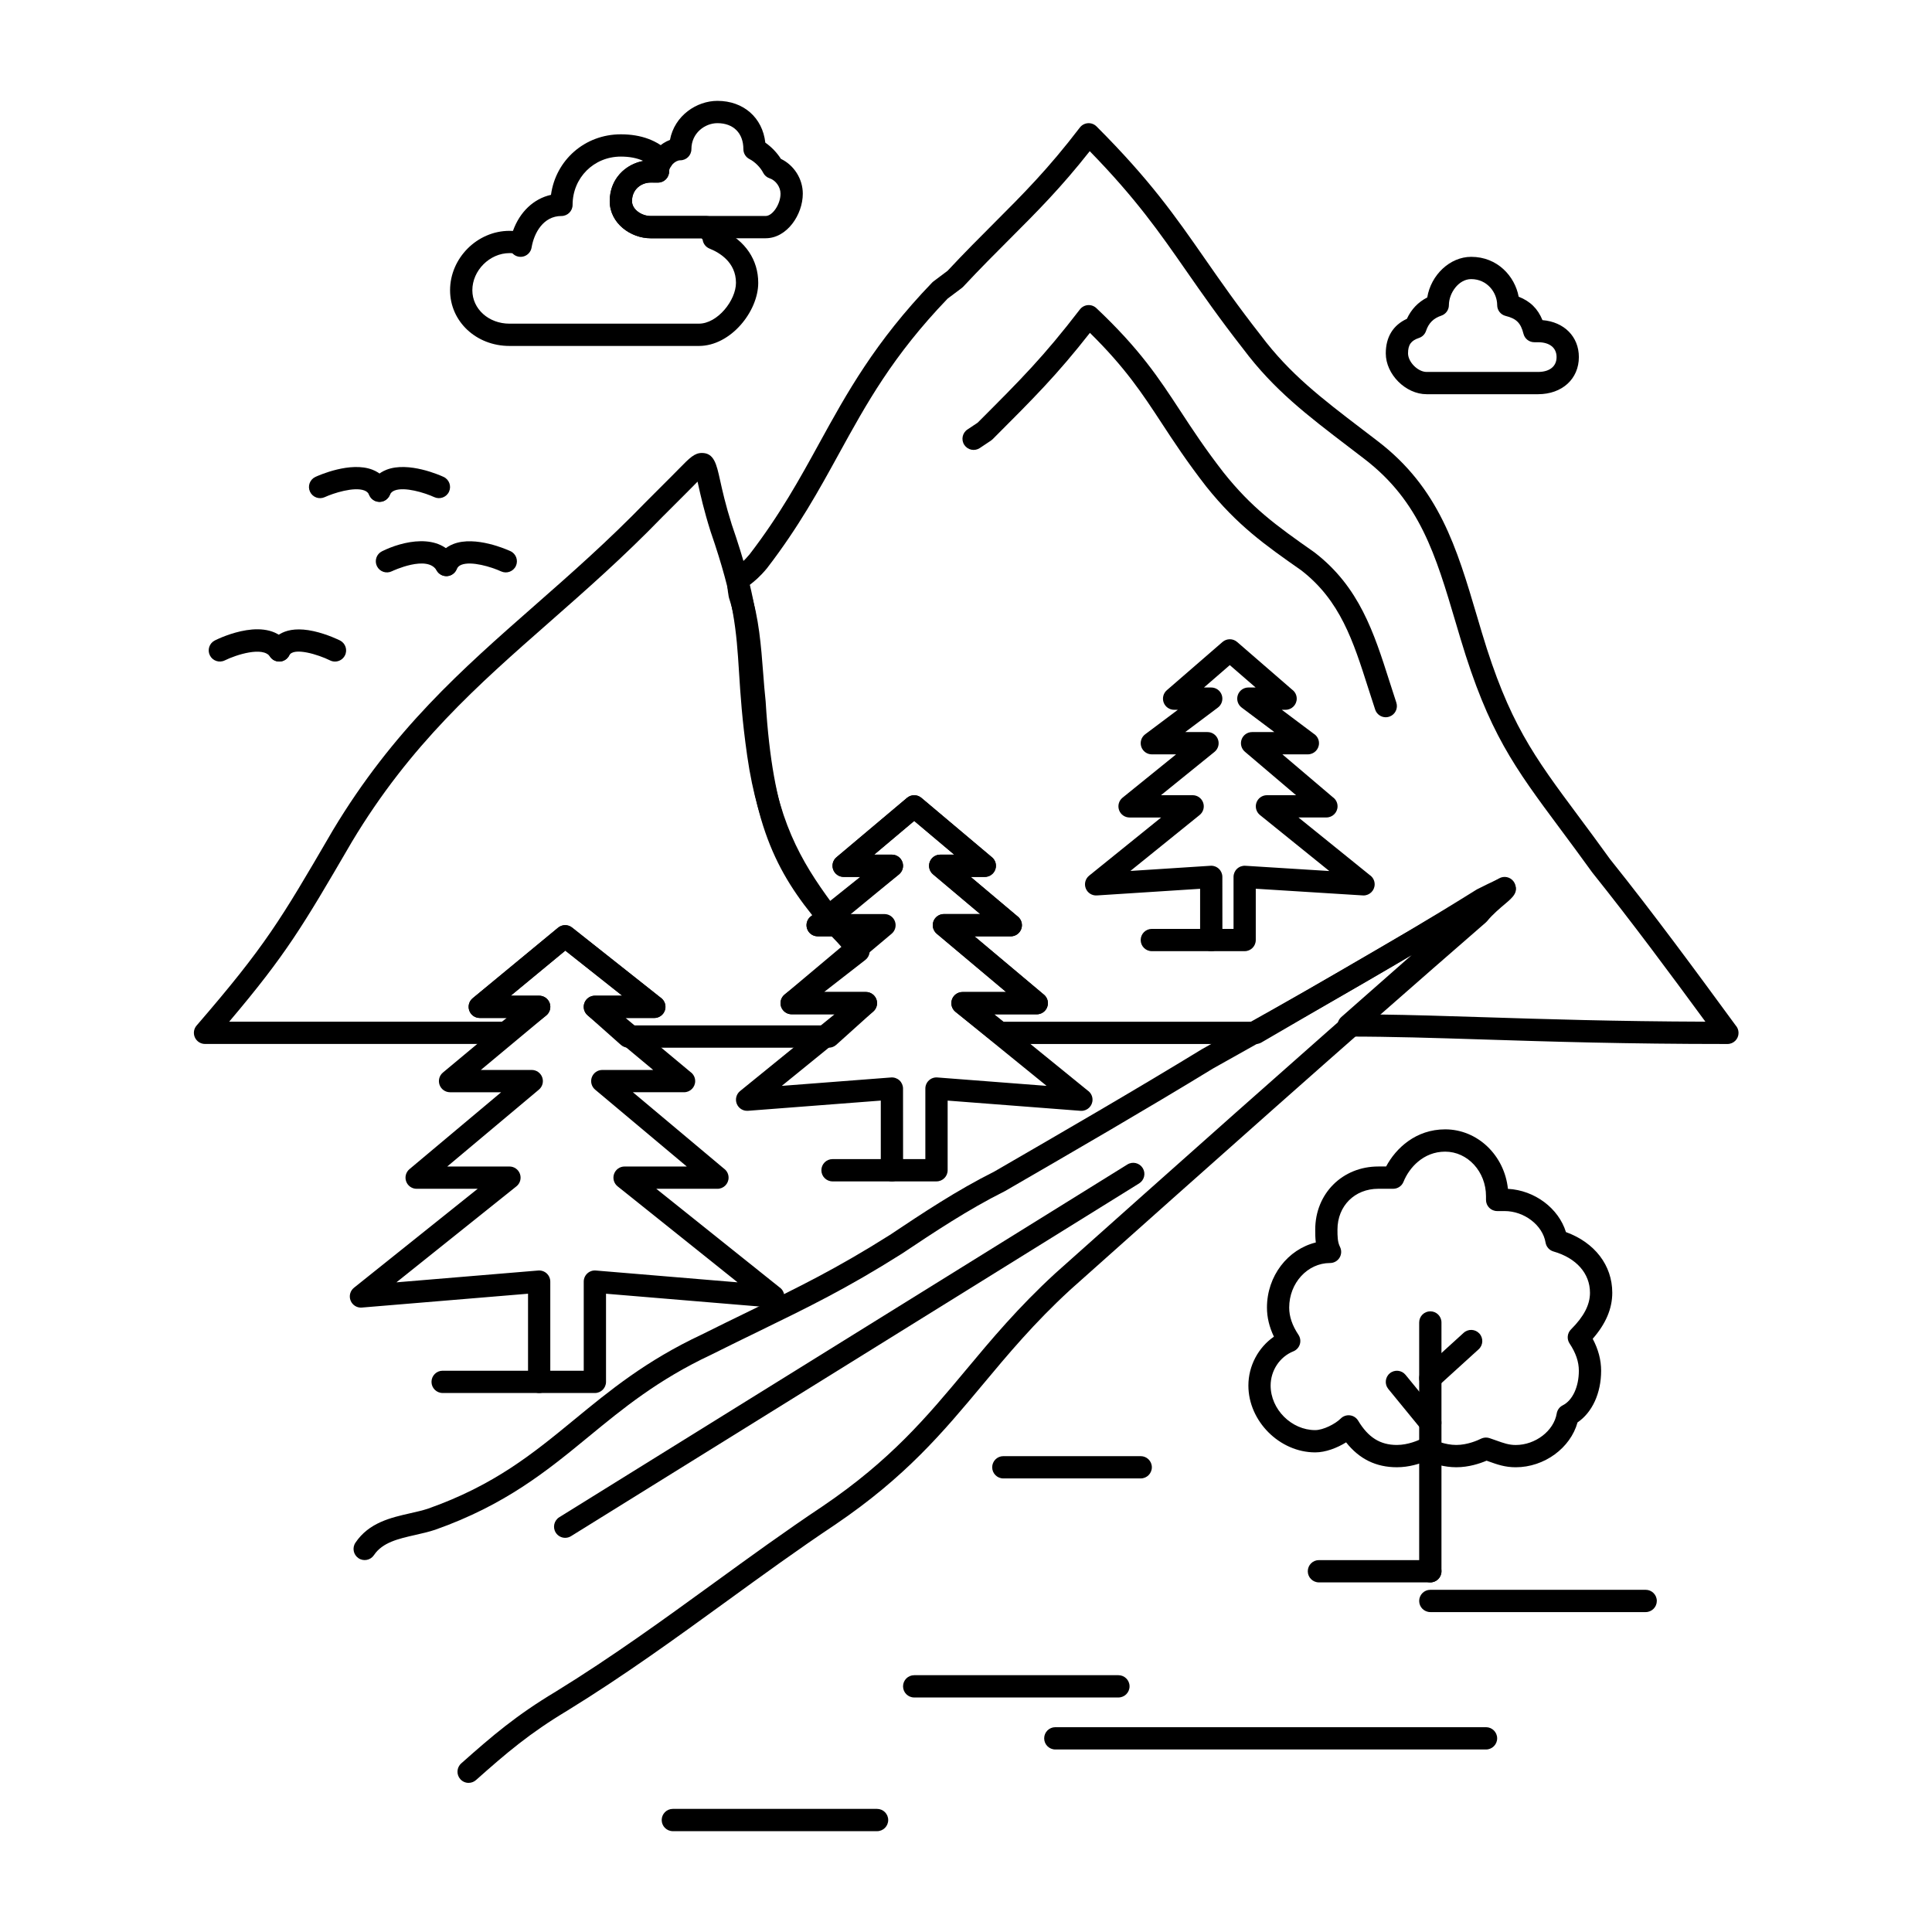
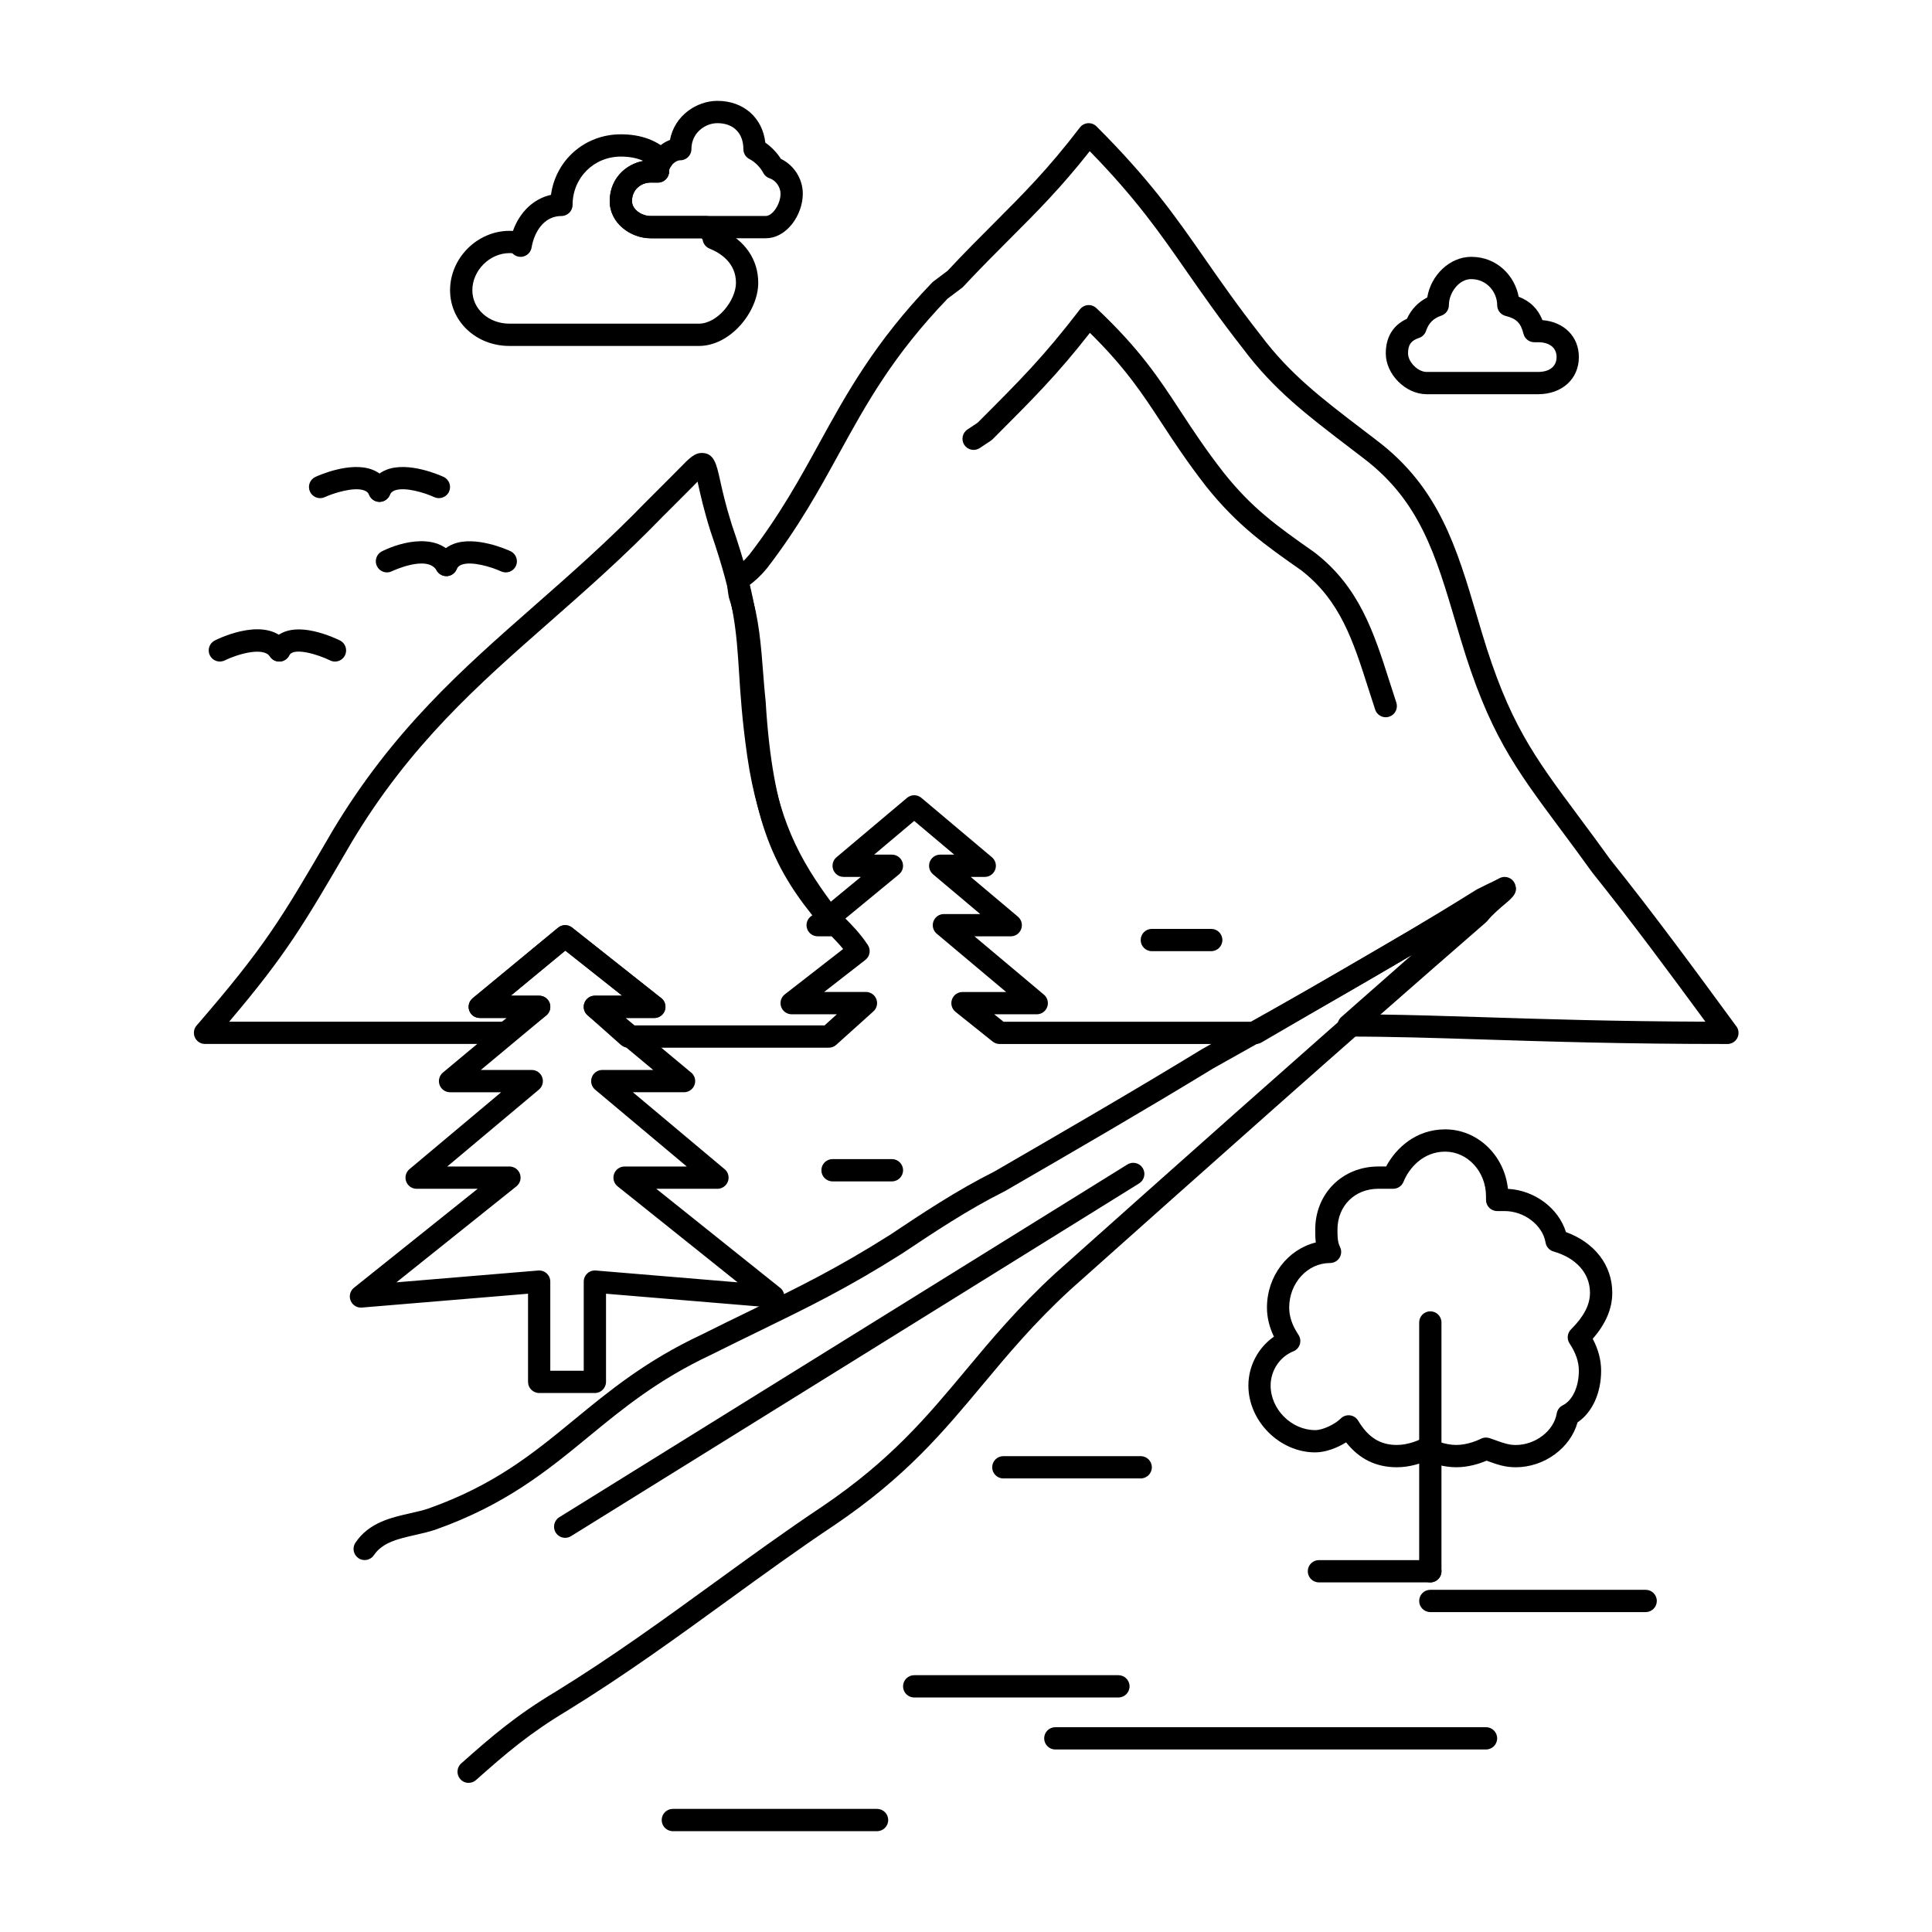
<svg xmlns="http://www.w3.org/2000/svg" fill="#000000" width="800px" height="800px" version="1.1" viewBox="144 144 512 512">
  <g>
    <path d="m301.65 513.16h-14.762c-1.629 0-2.953-1.32-2.953-2.953v-23.359l-44.035 3.668c-1.285 0.121-2.508-0.641-2.988-1.852-0.48-1.207-0.117-2.586 0.898-3.398l32.789-26.23-16.184 0.008c-1.242 0-2.352-0.777-2.773-1.945-0.426-1.168-0.074-2.473 0.879-3.269l24.289-20.371h-13.539c-1.242 0-2.352-0.777-2.777-1.949-0.422-1.168-0.07-2.477 0.887-3.273l17.352-14.461h-7.59c-1.246 0-2.356-0.781-2.777-1.953s-0.062-2.481 0.898-3.273l22.633-18.695c1.074-0.887 2.621-0.902 3.711-0.039l23.414 18.535c0.809 0.527 1.34 1.438 1.34 2.473 0 1.629-1.32 2.953-2.953 2.953h-0.02-7.59l17.152 14.293c0.773 0.531 1.281 1.426 1.281 2.434 0 1.629-1.32 2.953-2.953 2.953h-0.02-13.535l24.086 20.203c0.77 0.531 1.273 1.422 1.273 2.43 0 1.629-1.32 2.953-2.953 2.953h-0.02-16.184l32.598 26.07c0.801 0.527 1.328 1.438 1.328 2.465 0 1.629-1.32 2.949-2.949 2.953-0.094-0.004-0.176-0.004-0.266-0.012l-44.035-3.668v23.359c-0.004 1.633-1.324 2.953-2.953 2.953zm-11.809-5.902h8.855v-23.617c0-0.824 0.344-1.613 0.953-2.172 0.605-0.559 1.418-0.84 2.242-0.77l37.578 3.133-31.797-25.438c-0.98-0.785-1.355-2.102-0.941-3.281 0.414-1.184 1.531-1.977 2.785-1.977h16.488l-24.289-20.371c-0.949-0.797-1.301-2.106-0.879-3.269 0.426-1.168 1.531-1.945 2.773-1.945h13.496l-17.352-14.461c-0.953-0.797-1.309-2.106-0.887-3.273 0.426-1.168 1.531-1.949 2.777-1.949h7.258l-15.09-11.949-14.461 11.949h7.535c1.242 0 2.352 0.777 2.777 1.949 0.422 1.168 0.07 2.477-0.887 3.273l-17.352 14.461h13.496c1.242 0 2.352 0.777 2.773 1.945 0.426 1.168 0.074 2.473-0.879 3.269l-24.289 20.371h16.488c1.254 0 2.371 0.793 2.785 1.977 0.414 1.184 0.039 2.5-0.941 3.281l-31.797 25.438 37.578-3.133c0.824-0.062 1.637 0.211 2.242 0.77 0.609 0.559 0.953 1.348 0.953 2.172v23.617z" />
-     <path d="m392.18 457.08h-11.809c-1.629 0-2.953-1.32-2.953-2.953v-18.461l-35.199 2.707c-1.281 0.098-2.488-0.652-2.969-1.852-0.477-1.199-0.121-2.57 0.879-3.383l25.035-20.34h-11.367c-1.242 0-2.348-0.777-2.773-1.941-0.426-1.168-0.074-2.473 0.875-3.269l18.395-15.453h-9.609c-1.254 0-2.371-0.793-2.785-1.977-0.414-1.184-0.039-2.5 0.941-3.281l13.109-10.488h-4.375c-1.238 0-2.348-0.777-2.773-1.941-0.426-1.164-0.078-2.473 0.871-3.269l18.695-15.742c1.098-0.926 2.703-0.926 3.805 0l18.496 15.578c0.766 0.535 1.27 1.422 1.27 2.426 0 1.629-1.32 2.953-2.953 2.953h-0.02-3.719l12.309 10.367c0.766 0.535 1.27 1.422 1.27 2.426 0 1.629-1.32 2.953-2.953 2.953h-0.02-9.609l18.195 15.285c0.77 0.535 1.273 1.422 1.273 2.43 0 1.629-1.32 2.953-2.953 2.953h-0.02l-11.355-0.008 24.832 20.18c0.793 0.531 1.312 1.43 1.312 2.453 0 1.629-1.32 2.953-2.953 2.953-0.074 0.008-0.164-0.004-0.246-0.008l-35.195-2.707v18.461c0 1.625-1.324 2.949-2.953 2.949zm-8.855-5.906h5.902v-18.695c0-0.824 0.344-1.609 0.945-2.164 0.602-0.559 1.406-0.844 2.234-0.777l28.953 2.227-24.152-19.625c-0.969-0.789-1.34-2.102-0.922-3.277s1.531-1.965 2.781-1.965h11.574l-18.395-15.453c-0.949-0.797-1.301-2.106-0.875-3.269 0.426-1.168 1.531-1.941 2.773-1.941h9.625l-12.508-10.535c-0.949-0.801-1.297-2.106-0.871-3.269 0.426-1.164 1.531-1.941 2.773-1.941h3.719l-10.609-8.934-10.609 8.934h4.703c1.254 0 2.371 0.793 2.785 1.977 0.414 1.184 0.039 2.5-0.941 3.281l-13.109 10.488h9.297c1.242 0 2.348 0.777 2.773 1.941s0.074 2.473-0.875 3.269l-18.395 15.453h11.574c1.25 0 2.363 0.789 2.781 1.965 0.418 1.18 0.051 2.492-0.922 3.277l-24.152 19.625 28.953-2.227c0.824-0.062 1.629 0.219 2.234 0.777 0.602 0.559 0.945 1.344 0.945 2.164z" />
-     <path d="m473.85 396.07h-8.855c-1.629 0-2.953-1.32-2.953-2.953v-13.578l-27.363 1.762c-1.297 0.082-2.473-0.676-2.941-1.871-0.469-1.199-0.105-2.562 0.895-3.371l19.086-15.414h-8.375c-1.25 0-2.367-0.789-2.781-1.969-0.418-1.18-0.047-2.492 0.926-3.281l14.184-11.48h-6.422c-1.27 0-2.398-0.812-2.801-2.019-0.402-1.207 0.012-2.531 1.027-3.297l8.66-6.496h-0.984c-1.23 0-2.336-0.766-2.766-1.922-0.43-1.152-0.098-2.457 0.832-3.262l14.762-12.793c1.109-0.961 2.758-0.961 3.867 0l14.562 12.621c0.75 0.535 1.238 1.414 1.238 2.402 0 1.629-1.32 2.953-2.953 2.953h-0.02-0.984l8.457 6.344c0.84 0.52 1.402 1.453 1.402 2.512 0 1.629-1.32 2.953-2.953 2.953h-0.02-6.731l13.363 11.355c0.762 0.535 1.258 1.418 1.258 2.418 0 1.629-1.32 2.953-2.953 2.953h-0.02-7.391l18.883 15.254c0.797 0.531 1.316 1.434 1.316 2.461 0 1.629-1.32 2.953-2.953 2.953h-0.02c-0.062 0-0.121-0.004-0.184-0.008l-28.352-1.773v13.586c0.008 1.637-1.316 2.961-2.945 2.961zm-5.902-5.906h2.953v-13.777c0-0.816 0.336-1.594 0.93-2.152s1.395-0.848 2.207-0.797l22.242 1.391-18.379-14.844c-0.973-0.785-1.344-2.102-0.93-3.281 0.418-1.18 1.531-1.969 2.781-1.969h7.715l-13.562-11.527c-0.941-0.801-1.285-2.106-0.859-3.269 0.426-1.16 1.531-1.934 2.769-1.934h5.902l-8.66-6.496c-1.016-0.762-1.43-2.09-1.027-3.297 0.402-1.207 1.531-2.019 2.801-2.019h1.926l-6.848-5.934-6.848 5.934h1.926c1.27 0 2.398 0.812 2.801 2.019 0.402 1.207-0.012 2.531-1.027 3.297l-8.66 6.496h5.902c1.25 0 2.367 0.789 2.781 1.969 0.418 1.18 0.047 2.492-0.926 3.281l-14.184 11.48h8.391c1.25 0 2.367 0.789 2.781 1.969 0.418 1.18 0.047 2.492-0.93 3.281l-18.352 14.824 21.227-1.371c0.809-0.055 1.613 0.234 2.211 0.793 0.594 0.559 0.934 1.336 0.934 2.152z" />
    <path d="m268.19 616.48c-0.812 0-1.625-0.336-2.207-0.992-1.082-1.219-0.973-3.086 0.246-4.168 8.355-7.426 14.613-12.762 25.043-19.02 14.891-9.164 28.648-19.156 41.957-28.816 9.324-6.769 18.969-13.773 28.773-20.309 18.051-12.227 27.684-23.777 37.887-36.004 6.809-8.164 13.852-16.602 23.746-25.707 31.527-28.117 63.969-57.051 96.781-85.723-18.152 10.812-36.766 21.238-54.914 31.402-17.73 10.832-36.734 21.836-55.117 32.48-0.051 0.031-0.105 0.059-0.16 0.086-9.676 4.836-18.602 10.789-27.234 16.543-14.5 9.16-24.766 14.156-37.762 20.488-3.996 1.945-8.125 3.957-12.738 6.266-14.125 6.621-23.477 14.309-32.52 21.742-10.805 8.883-21.98 18.066-40.633 24.648-1.734 0.578-3.535 0.984-5.273 1.379-4.481 1.012-8.715 1.973-10.965 5.348-0.906 1.355-2.738 1.723-4.094 0.82-1.355-0.906-1.723-2.738-0.82-4.094 3.559-5.34 9.41-6.664 14.574-7.832 1.672-0.379 3.25-0.734 4.66-1.203 17.625-6.223 27.91-14.676 38.801-23.625 9.324-7.664 18.969-15.59 33.695-22.496 4.574-2.285 8.719-4.309 12.73-6.258 12.832-6.25 22.969-11.188 37.133-20.133 8.699-5.801 17.754-11.836 27.727-16.832 18.344-10.621 37.309-21.602 54.965-32.391 0.031-0.02 0.062-0.039 0.098-0.059 24.16-13.527 49.141-27.52 72.695-42.242 0.078-0.051 0.16-0.094 0.242-0.137 2.289-1.145 3.664-1.816 4.598-2.238 1.18-0.535 3.629-1.648 5.098 0.578 1.516 2.305-0.441 3.957-2.172 5.418-1.41 1.191-3.543 2.988-4.883 4.664-0.109 0.141-0.234 0.27-0.371 0.383-37.375 32.461-74.387 65.469-110.18 97.391-9.574 8.809-16.488 17.098-23.176 25.113-10.477 12.555-20.367 24.414-39.125 37.121-9.727 6.484-19.32 13.449-28.598 20.188-13.395 9.727-27.246 19.785-42.359 29.082-10.02 6.012-16.082 11.184-24.188 18.391-0.562 0.5-1.262 0.746-1.961 0.746z" />
    <path d="m464.99 396.07h-15.742c-1.629 0-2.953-1.32-2.953-2.953 0-1.629 1.32-2.953 2.953-2.953h15.742c1.629 0 2.953 1.32 2.953 2.953 0 1.629-1.324 2.953-2.953 2.953z" />
    <path d="m380.37 457.08h-15.742c-1.629 0-2.953-1.32-2.953-2.953 0-1.629 1.32-2.953 2.953-2.953h15.742c1.629 0 2.953 1.32 2.953 2.953 0 1.629-1.32 2.953-2.953 2.953z" />
-     <path d="m286.89 513.16h-25.586c-1.629 0-2.953-1.32-2.953-2.953 0-1.629 1.32-2.953 2.953-2.953h25.586c1.629 0 2.953 1.32 2.953 2.953 0 1.633-1.32 2.953-2.953 2.953z" />
    <path d="m601.79 420.67h-0.02c-27.039 0-47.035-0.637-64.676-1.195-13.066-0.414-24.352-0.773-35.691-0.773-1.227 0-2.328-0.758-2.762-1.91-0.434-1.148-0.109-2.445 0.809-3.258l18.688-16.461-39.852 23.195c-0.449 0.262-0.965 0.402-1.484 0.402h-67.895c-0.672 0-1.32-0.227-1.844-0.648l-9.84-7.871c-0.98-0.785-1.355-2.102-0.941-3.281 0.414-1.184 1.531-1.977 2.785-1.977h11.574l-18.395-15.453c-0.949-0.797-1.301-2.106-0.875-3.269 0.426-1.168 1.531-1.941 2.773-1.941h9.625l-12.508-10.535c-0.949-0.801-1.297-2.106-0.871-3.269s1.531-1.941 2.773-1.941h3.719l-10.609-8.934-10.609 8.934h4.703c1.246 0 2.359 0.781 2.777 1.957 0.422 1.172 0.059 2.484-0.902 3.277l-16.727 13.777c-1.246 1.023-3.086 0.859-4.129-0.371-12-14.18-18.445-27.164-20.367-58.727-0.266-2.398-0.453-4.871-0.656-7.488-0.539-6.996-1.094-14.227-3.141-20.363-0.047-0.148-0.086-0.297-0.109-0.449-0.684-4.094-0.668-5.723 2.156-7.922 0.773-0.602 1.832-1.426 3.371-3.266 8.051-10.473 13.344-20.109 18.465-29.434 7.246-13.191 14.742-26.832 29.926-42.602 0.109-0.113 0.227-0.219 0.355-0.312l3.727-2.797c4.551-4.871 8.52-8.836 12.355-12.676 7.668-7.668 14.293-14.293 22.699-25.289 0.516-0.676 1.301-1.098 2.148-1.152 0.848-0.059 1.68 0.254 2.281 0.859 14.188 14.188 20.883 23.809 28.633 34.945 4.277 6.144 8.695 12.496 14.902 20.426 7.676 10.234 16.137 16.691 26.848 24.867 1.34 1.02 2.707 2.066 4.117 3.148 16.27 12.441 20.934 28.203 26.336 46.457 0.414 1.395 0.832 2.809 1.258 4.234 7.168 23.898 13.715 32.699 25.59 48.672 2.488 3.344 5.305 7.133 8.375 11.398 11.766 14.707 22.719 29.637 33.309 44.082 0.477 0.523 0.766 1.219 0.766 1.984 0.012 1.629-1.309 2.949-2.941 2.949zm-191.84-5.902h66.062l65.242-37.977c1.312-0.762 2.992-0.406 3.879 0.824s0.695 2.938-0.441 3.941l-35.523 31.293c8.887 0.113 17.969 0.402 28.121 0.723 16.305 0.516 34.625 1.098 58.656 1.184-9.551-13.012-19.43-26.352-29.926-39.473-0.031-0.039-0.062-0.078-0.09-0.117-3.062-4.254-5.879-8.043-8.367-11.387-12.277-16.512-19.039-25.605-26.508-50.5-0.43-1.434-0.852-2.852-1.266-4.254-5.32-17.973-9.52-32.172-24.27-43.449-1.406-1.082-2.773-2.125-4.106-3.141-11.074-8.453-19.824-15.129-27.953-25.969-6.269-8.012-10.941-14.723-15.062-20.645-7.144-10.27-13.371-19.219-25.605-31.758-7.676 9.738-13.957 16.02-21.137 23.199-3.852 3.852-7.836 7.836-12.395 12.719-0.117 0.125-0.246 0.242-0.387 0.348l-3.746 2.809c-14.531 15.129-21.484 27.785-28.844 41.18-5.234 9.531-10.652 19.387-18.996 30.234-0.023 0.031-0.047 0.062-0.07 0.09-1.965 2.359-3.434 3.504-4.316 4.188-0.082 0.062-0.172 0.133-0.254 0.199 0.039 0.52 0.176 1.375 0.254 1.871 2.215 6.769 2.793 14.285 3.352 21.555 0.199 2.594 0.387 5.043 0.645 7.363 0.008 0.051 0.012 0.098 0.012 0.148 1.867 30.789 8.234 42.215 17.121 53.105l8.109-6.68h-4.562c-1.238 0-2.348-0.777-2.773-1.941-0.426-1.164-0.078-2.473 0.871-3.269l18.695-15.742c1.098-0.926 2.703-0.926 3.805 0l18.695 15.742c0.949 0.801 1.297 2.106 0.871 3.269-0.426 1.164-1.535 1.941-2.773 1.941h-3.719l12.508 10.535c0.949 0.801 1.297 2.106 0.871 3.269-0.426 1.164-1.535 1.941-2.773 1.941h-9.609l18.395 15.453c0.949 0.797 1.301 2.106 0.875 3.269-0.426 1.168-1.531 1.941-2.773 1.941h-11.266z" />
    <path d="m363.64 421.65h-53.137c-0.723 0-1.422-0.266-1.961-0.746l-8.855-7.871c-0.918-0.812-1.234-2.109-0.797-3.258 0.438-1.145 1.535-1.902 2.758-1.902h7.258l-15.09-11.949-14.461 11.949h7.535c1.262 0 2.383 0.801 2.793 1.992 0.41 1.191 0.016 2.516-0.98 3.289l-8.855 6.887c-0.52 0.402-1.156 0.621-1.812 0.621h-79.703c-1.156 0-2.203-0.676-2.684-1.723-0.48-1.051-0.305-2.281 0.449-3.156 18.27-21.152 22.277-28.023 35.547-50.777l0.543-0.934c15.984-26.637 34.184-42.637 53.457-59.57 9.598-8.434 19.523-17.156 29.629-27.59l6.922-6.922c0.668-0.668 1.262-1.273 1.793-1.816 2.785-2.836 4.055-4.133 6.027-4.133 3.215 0 3.871 2.969 4.781 7.078 0.617 2.793 1.465 6.617 3.125 11.875 6.57 19.059 7.098 27.328 7.828 38.773 0.367 5.809 0.789 12.391 2.121 21.723 2.902 20.324 9.637 30.609 18.137 41.941 0.207 0.277 0.363 0.59 0.465 0.914 0.461 0.141 0.883 0.391 1.23 0.738 2.035 2.035 4.144 4.144 6.273 7.336 0.859 1.285 0.578 3.019-0.645 3.969l-10.922 8.492h11.074c1.223 0 2.316 0.754 2.758 1.895 0.438 1.141 0.125 2.434-0.781 3.254l-9.84 8.855c-0.547 0.496-1.25 0.766-1.98 0.766zm-52.016-5.902h50.879l3.281-2.953h-11.984c-1.262 0-2.383-0.801-2.793-1.992-0.41-1.191-0.016-2.516 0.98-3.289l15.449-12.016c-1-1.246-2.016-2.312-3.055-3.367h-3.695c-1.301 0-2.449-0.852-2.824-2.098s0.105-2.59 1.188-3.312l0.367-0.246c-7.894-10.789-14.523-22.027-17.398-42.145-1.367-9.559-1.793-16.266-2.168-22.184-0.699-10.984-1.203-18.922-7.539-37.297-1.762-5.578-2.68-9.715-3.285-12.453-0.055-0.254-0.113-0.508-0.168-0.758-0.219 0.219-0.438 0.445-0.66 0.672-0.543 0.555-1.152 1.172-1.836 1.855l-6.887 6.887c-10.238 10.57-20.254 19.371-29.938 27.883-18.918 16.625-36.781 32.324-52.273 58.141l-0.523 0.898c-12.414 21.281-16.848 28.883-32.004 46.781h72.281l1.266-0.984h-7.141c-1.246 0-2.356-0.781-2.777-1.953-0.422-1.172-0.062-2.481 0.898-3.273l22.633-18.695c1.074-0.887 2.621-0.902 3.711-0.039l23.617 18.695c0.984 0.781 1.367 2.098 0.957 3.285-0.414 1.188-1.531 1.984-2.789 1.984h-7.981z" />
    <path d="m511.24 334.08c-1.238 0-2.387-0.781-2.801-2.019-0.641-1.926-1.25-3.84-1.855-5.727-3.969-12.453-7.398-23.207-17.758-31.203-9.414-6.59-16.855-11.809-25.156-22.184-5.086-6.539-8.648-11.977-11.789-16.773-5.141-7.848-9.629-14.699-19.043-23.961-8.793 11.199-14.727 17.133-25.781 28.188-0.137 0.137-0.289 0.262-0.449 0.367l-2.953 1.969c-1.359 0.902-3.191 0.539-4.094-0.82-0.906-1.355-0.539-3.188 0.82-4.094l2.707-1.805c11.566-11.566 17.426-17.445 27.094-30.012 0.508-0.66 1.273-1.078 2.106-1.145 0.824-0.07 1.652 0.223 2.262 0.797 11.555 10.91 16.52 18.496 22.273 27.277 3.231 4.934 6.574 10.035 11.484 16.352 7.398 9.25 13.617 13.797 23.965 21.043 0.035 0.023 0.07 0.051 0.105 0.078 11.863 9.125 15.734 21.27 19.836 34.129 0.594 1.863 1.195 3.75 1.828 5.652 0.516 1.547-0.32 3.219-1.867 3.734-0.309 0.105-0.621 0.156-0.934 0.156z" />
    <path d="m293.78 551.54c-0.988 0-1.953-0.496-2.512-1.395-0.859-1.383-0.434-3.203 0.949-4.066l150.55-93.48c1.383-0.859 3.203-0.434 4.066 0.953 0.859 1.383 0.434 3.203-0.953 4.066l-150.55 93.48c-0.48 0.301-1.02 0.441-1.551 0.441z" />
    <path d="m329.2 235.68h-50.184c-8.828 0-15.742-6.484-15.742-14.762 0-8.535 7.211-15.742 15.742-15.742 0.27 0 0.582 0 0.922 0.023 1.797-5.039 5.496-8.551 10.078-9.562 1.25-9.184 8.938-16.043 18.516-16.043 5.383 0 9.727 1.617 12.91 4.801 1.152 1.152 1.152 3.023 0 4.176-0.055 0.055-0.078 0.09-0.082 0.098-0.035 0.102-0.035 0.5-0.035 0.766 0 1.629-1.32 2.953-2.953 2.953h-1.969c-2.387 0-4.922 1.723-4.922 4.922 0 2.254 2.598 3.938 4.922 3.938h14.762c0.781 0 1.535 0.312 2.086 0.863 0.805 0.805 1.738 1.738 2.305 2.879 5.984 2.859 9.383 7.883 9.383 13.969 0.008 7.523-7.258 16.723-15.738 16.723zm-50.184-24.602c-5.242 0-9.84 4.598-9.84 9.84 0 4.965 4.324 8.855 9.84 8.855h50.184c4.977 0 9.84-6.199 9.84-10.824 0-5.453-4.387-8.023-7-9.066-1.008-0.406-1.707-1.324-1.836-2.387-0.066-0.098-0.168-0.223-0.289-0.355l-13.508 0.004c-5.227 0-10.824-3.953-10.824-9.84 0-5.965 4.266-9.816 8.918-10.652-1.668-0.77-3.664-1.156-5.965-1.156-7.172 0-12.793 5.617-12.793 12.793 0 1.629-1.32 2.953-2.953 2.953-4.812 0-7.269 4.5-7.914 8.355-0.184 1.09-0.957 1.988-2.012 2.328-1.055 0.336-2.207 0.059-2.988-0.723-0.055-0.055-0.09-0.078-0.098-0.082-0.098-0.043-0.496-0.043-0.762-0.043z" />
    <path d="m346.91 207.14h-30.504c-5.227 0-10.824-3.953-10.824-9.84 0-6.609 5.234-10.621 10.43-10.816 0.98-2.434 3.078-4.492 5.535-5.406 1.203-6.453 7.078-10.348 12.57-10.348 6.941 0 11.957 4.469 12.699 11.07 1.613 1.121 3.094 2.66 4.125 4.297 3.473 1.664 5.809 5.301 5.809 9.23 0 5.578-4.207 11.812-9.84 11.812zm-30.504-14.762c-2.387 0-4.922 1.723-4.922 4.922 0 2.254 2.598 3.938 4.922 3.938h30.504c1.84 0 3.938-3.144 3.938-5.902 0-1.777-1.246-3.535-2.902-4.086-0.742-0.246-1.355-0.781-1.707-1.48-0.695-1.391-2.211-2.906-3.602-3.602-1-0.5-1.633-1.523-1.633-2.641 0-4.25-2.641-6.887-6.887-6.887-3.312 0-6.887 2.633-6.887 6.887 0 1.629-1.32 2.953-2.953 2.953-1.324 0-2.953 1.629-2.953 2.953 0 1.629-1.32 2.953-2.953 2.953z" />
    <path d="m551.59 248.47h-29.52c-5.562 0-10.824-5.262-10.824-10.824 0-4.324 1.926-7.465 5.598-9.16 1.141-2.5 2.973-4.422 5.391-5.656 0.957-5.93 5.988-10.766 11.645-10.766 6.953 0 11.574 5.141 12.582 10.566 3.059 1.195 5.082 3.188 6.305 6.207 5.738 0.469 9.648 4.363 9.648 9.793-0.004 5.793-4.453 9.84-10.824 9.84zm-17.715-30.504c-3.324 0-5.902 3.703-5.902 6.887 0 1.27-0.812 2.398-2.019 2.801-2.066 0.688-3.348 1.973-4.039 4.039-0.293 0.883-0.984 1.574-1.867 1.867-2.113 0.703-2.902 1.812-2.902 4.086 0 2.297 2.621 4.922 4.922 4.922h29.52c3.082 0 4.922-1.473 4.922-3.938s-1.84-3.938-4.922-3.938h-0.984c-1.355 0-2.535-0.922-2.863-2.234-0.719-2.871-1.871-4.023-4.738-4.738-1.316-0.328-2.234-1.508-2.234-2.863 0-3.316-2.637-6.891-6.891-6.891z" />
    <path d="m218.01 319.32c-0.953 0-1.891-0.461-2.461-1.316-1.852-2.773-8.996-0.473-11.973 1.004-1.461 0.723-3.231 0.133-3.957-1.328-0.727-1.457-0.137-3.227 1.32-3.957 1.449-0.723 14.289-6.844 19.52 1.004 0.906 1.355 0.539 3.188-0.82 4.094-0.5 0.34-1.066 0.5-1.629 0.5z" />
    <path d="m232.77 319.32c-0.445 0-0.895-0.102-1.316-0.312-3.098-1.539-9.668-3.582-10.801-1.32-0.73 1.457-2.504 2.047-3.961 1.32-1.457-0.73-2.051-2.504-1.32-3.961 1.074-2.148 4.027-5.492 11.77-3.777 3.633 0.809 6.82 2.387 6.953 2.457 1.457 0.73 2.051 2.504 1.32 3.961-0.52 1.035-1.562 1.633-2.644 1.633z" />
    <path d="m244.58 277c-1.145 0-2.234-0.672-2.715-1.789-0.262-0.613-0.652-0.98-1.301-1.227-2.754-1.059-8.262 0.73-10.496 1.762-1.48 0.684-3.234 0.035-3.918-1.445-0.684-1.48-0.039-3.234 1.445-3.918 0.934-0.43 9.281-4.144 15.086-1.91 2.129 0.816 3.723 2.344 4.609 4.414 0.641 1.5-0.051 3.234-1.551 3.875-0.379 0.16-0.773 0.238-1.16 0.238z" />
    <path d="m244.57 277c-0.387 0-0.781-0.078-1.16-0.238-1.5-0.641-2.191-2.379-1.551-3.875 0.887-2.07 2.481-3.598 4.609-4.414 5.805-2.231 14.152 1.48 15.086 1.91 1.48 0.684 2.125 2.438 1.445 3.918-0.684 1.48-2.438 2.125-3.918 1.445-2.66-1.219-7.863-2.777-10.5-1.762-0.645 0.25-1.031 0.613-1.297 1.227-0.48 1.117-1.57 1.789-2.715 1.789z" />
    <path d="m262.29 296.68c-1.023 0-2.019-0.535-2.566-1.488-2.441-4.269-11.77 0.145-11.859 0.191-1.461 0.727-3.231 0.141-3.961-1.32-0.73-1.457-0.141-3.231 1.32-3.961 5.312-2.656 15.426-5.191 19.625 2.16 0.809 1.414 0.316 3.219-1.098 4.027-0.461 0.266-0.961 0.391-1.461 0.391z" />
    <path d="m262.29 296.68c-0.387 0-0.781-0.078-1.16-0.238-1.5-0.641-2.191-2.379-1.551-3.875 0.887-2.07 2.481-3.598 4.609-4.414 5.805-2.231 14.152 1.48 15.086 1.91 1.48 0.684 2.125 2.438 1.445 3.918-0.684 1.48-2.438 2.125-3.918 1.445-2.656-1.219-7.863-2.773-10.5-1.762-0.645 0.25-1.031 0.613-1.297 1.227-0.48 1.121-1.566 1.789-2.715 1.789z" />
    <path d="m545.68 532.84c-2.852 0-4.93-0.746-7.129-1.535-0.191-0.07-0.387-0.141-0.586-0.211-1.777 0.754-4.734 1.742-8.027 1.742-3.199 0-6.082-0.934-7.871-1.676-1.789 0.746-4.672 1.676-7.871 1.676-5.527 0-9.957-2.164-13.465-6.598-2.391 1.488-5.438 2.66-8.184 2.66-9.438 0-17.711-8.277-17.711-17.711 0-5.223 2.621-10.09 6.769-12.957-1.227-2.543-1.848-5.125-1.848-7.707 0-8.391 5.539-15.438 12.949-17.254-0.156-1.195-0.156-2.336-0.156-3.41 0-9.535 7.191-16.727 16.727-16.727h2.059c2.606-4.883 7.902-9.84 15.652-9.84 8.602 0 15.711 6.91 16.629 15.766 7.094 0.371 13.426 5.148 15.375 11.457 7.617 2.769 12.277 8.801 12.277 16.074 0 4.203-1.699 8.211-5.184 12.203 1.48 2.785 2.231 5.625 2.231 8.461 0 5.961-2.363 11.059-6.254 13.699-1.875 6.769-8.785 11.887-16.383 11.887zm-7.871-7.871c0.312 0 0.629 0.051 0.934 0.152 0.637 0.211 1.23 0.426 1.801 0.629 1.926 0.688 3.316 1.188 5.141 1.188 5.223 0 10.098-3.75 10.863-8.355 0.156-0.934 0.746-1.734 1.59-2.156 2.598-1.297 4.273-4.894 4.273-9.168 0-2.379-0.805-4.738-2.457-7.219-0.781-1.172-0.625-2.731 0.367-3.723 3.438-3.438 5.039-6.527 5.039-9.723 0-5.117-3.613-9.207-9.668-10.938-1.094-0.312-1.914-1.23-2.102-2.356-0.766-4.609-5.641-8.355-10.863-8.355h-1.969c-1.629 0-2.953-1.32-2.953-2.953v-0.984c0-6.512-4.856-11.809-10.824-11.809-5.789 0-9.562 4.301-11.035 7.984-0.449 1.121-1.535 1.855-2.742 1.855h-3.938c-6.273 0-10.824 4.551-10.824 10.824 0 1.738 0 3.238 0.672 4.582 0.457 0.914 0.41 2-0.129 2.871-0.539 0.871-1.488 1.398-2.512 1.398-5.969 0-10.824 5.297-10.824 11.809 0 2.379 0.805 4.738 2.457 7.219 0.492 0.738 0.625 1.664 0.363 2.512-0.266 0.848-0.898 1.535-1.723 1.867-3.598 1.441-6.016 5.082-6.016 9.066 0 6.289 5.516 11.809 11.809 11.809 2.117 0 5.32-1.621 6.769-3.07 0.641-0.645 1.547-0.953 2.445-0.844 0.902 0.109 1.703 0.633 2.172 1.41 2.672 4.453 5.836 6.438 10.262 6.438 3.008 0 5.773-1.266 6.551-1.656 0.832-0.414 1.809-0.414 2.641 0 0.777 0.391 3.547 1.656 6.551 1.656 3.004 0 5.773-1.266 6.551-1.656 0.422-0.199 0.875-0.305 1.328-0.305z" />
    <path d="m523.05 563.35c-1.629 0-2.953-1.32-2.953-2.953v-65.93c0-1.629 1.32-2.953 2.953-2.953 1.629 0 2.953 1.32 2.953 2.953v65.93c0 1.633-1.32 2.953-2.953 2.953z" />
    <path d="m523.05 563.35h-29.52c-1.629 0-2.953-1.32-2.953-2.953 0-1.629 1.32-2.953 2.953-2.953h29.52c1.629 0 2.953 1.32 2.953 2.953 0 1.633-1.32 2.953-2.953 2.953z" />
    <path d="m580.12 571.22h-57.07c-1.629 0-2.953-1.32-2.953-2.953 0-1.629 1.32-2.953 2.953-2.953h57.07c1.629 0 2.953 1.32 2.953 2.953-0.004 1.629-1.324 2.953-2.953 2.953z" />
-     <path d="m523.05 512.18c-0.805 0-1.602-0.324-2.184-0.965-1.098-1.207-1.008-3.074 0.199-4.168l10.824-9.84c1.207-1.098 3.074-1.004 4.168 0.199 1.098 1.207 1.008 3.074-0.199 4.168l-10.824 9.84c-0.566 0.512-1.277 0.766-1.984 0.766z" />
-     <path d="m523.05 523.99c-0.855 0-1.703-0.367-2.285-1.082l-8.855-10.824c-1.031-1.262-0.844-3.121 0.418-4.156 1.262-1.031 3.121-0.848 4.156 0.418l8.855 10.824c1.031 1.262 0.844 3.121-0.418 4.156-0.551 0.445-1.215 0.664-1.871 0.664z" />
    <path d="m440.39 593.85h-54.121c-1.629 0-2.953-1.32-2.953-2.953 0-1.629 1.32-2.953 2.953-2.953h54.121c1.629 0 2.953 1.32 2.953 2.953 0 1.633-1.32 2.953-2.953 2.953z" />
    <path d="m537.81 607.63h-114.14c-1.629 0-2.953-1.32-2.953-2.953 0-1.629 1.32-2.953 2.953-2.953h114.14c1.629 0 2.953 1.32 2.953 2.953 0 1.633-1.324 2.953-2.953 2.953z" />
    <path d="m376.43 629.28h-54.121c-1.629 0-2.953-1.32-2.953-2.953 0-1.629 1.32-2.953 2.953-2.953h54.121c1.629 0 2.953 1.32 2.953 2.953 0 1.633-1.32 2.953-2.953 2.953z" />
    <path d="m446.3 535.8h-36.406c-1.629 0-2.953-1.32-2.953-2.953 0-1.629 1.32-2.953 2.953-2.953h36.406c1.629 0 2.953 1.32 2.953 2.953-0.004 1.633-1.324 2.953-2.953 2.953z" />
  </g>
</svg>